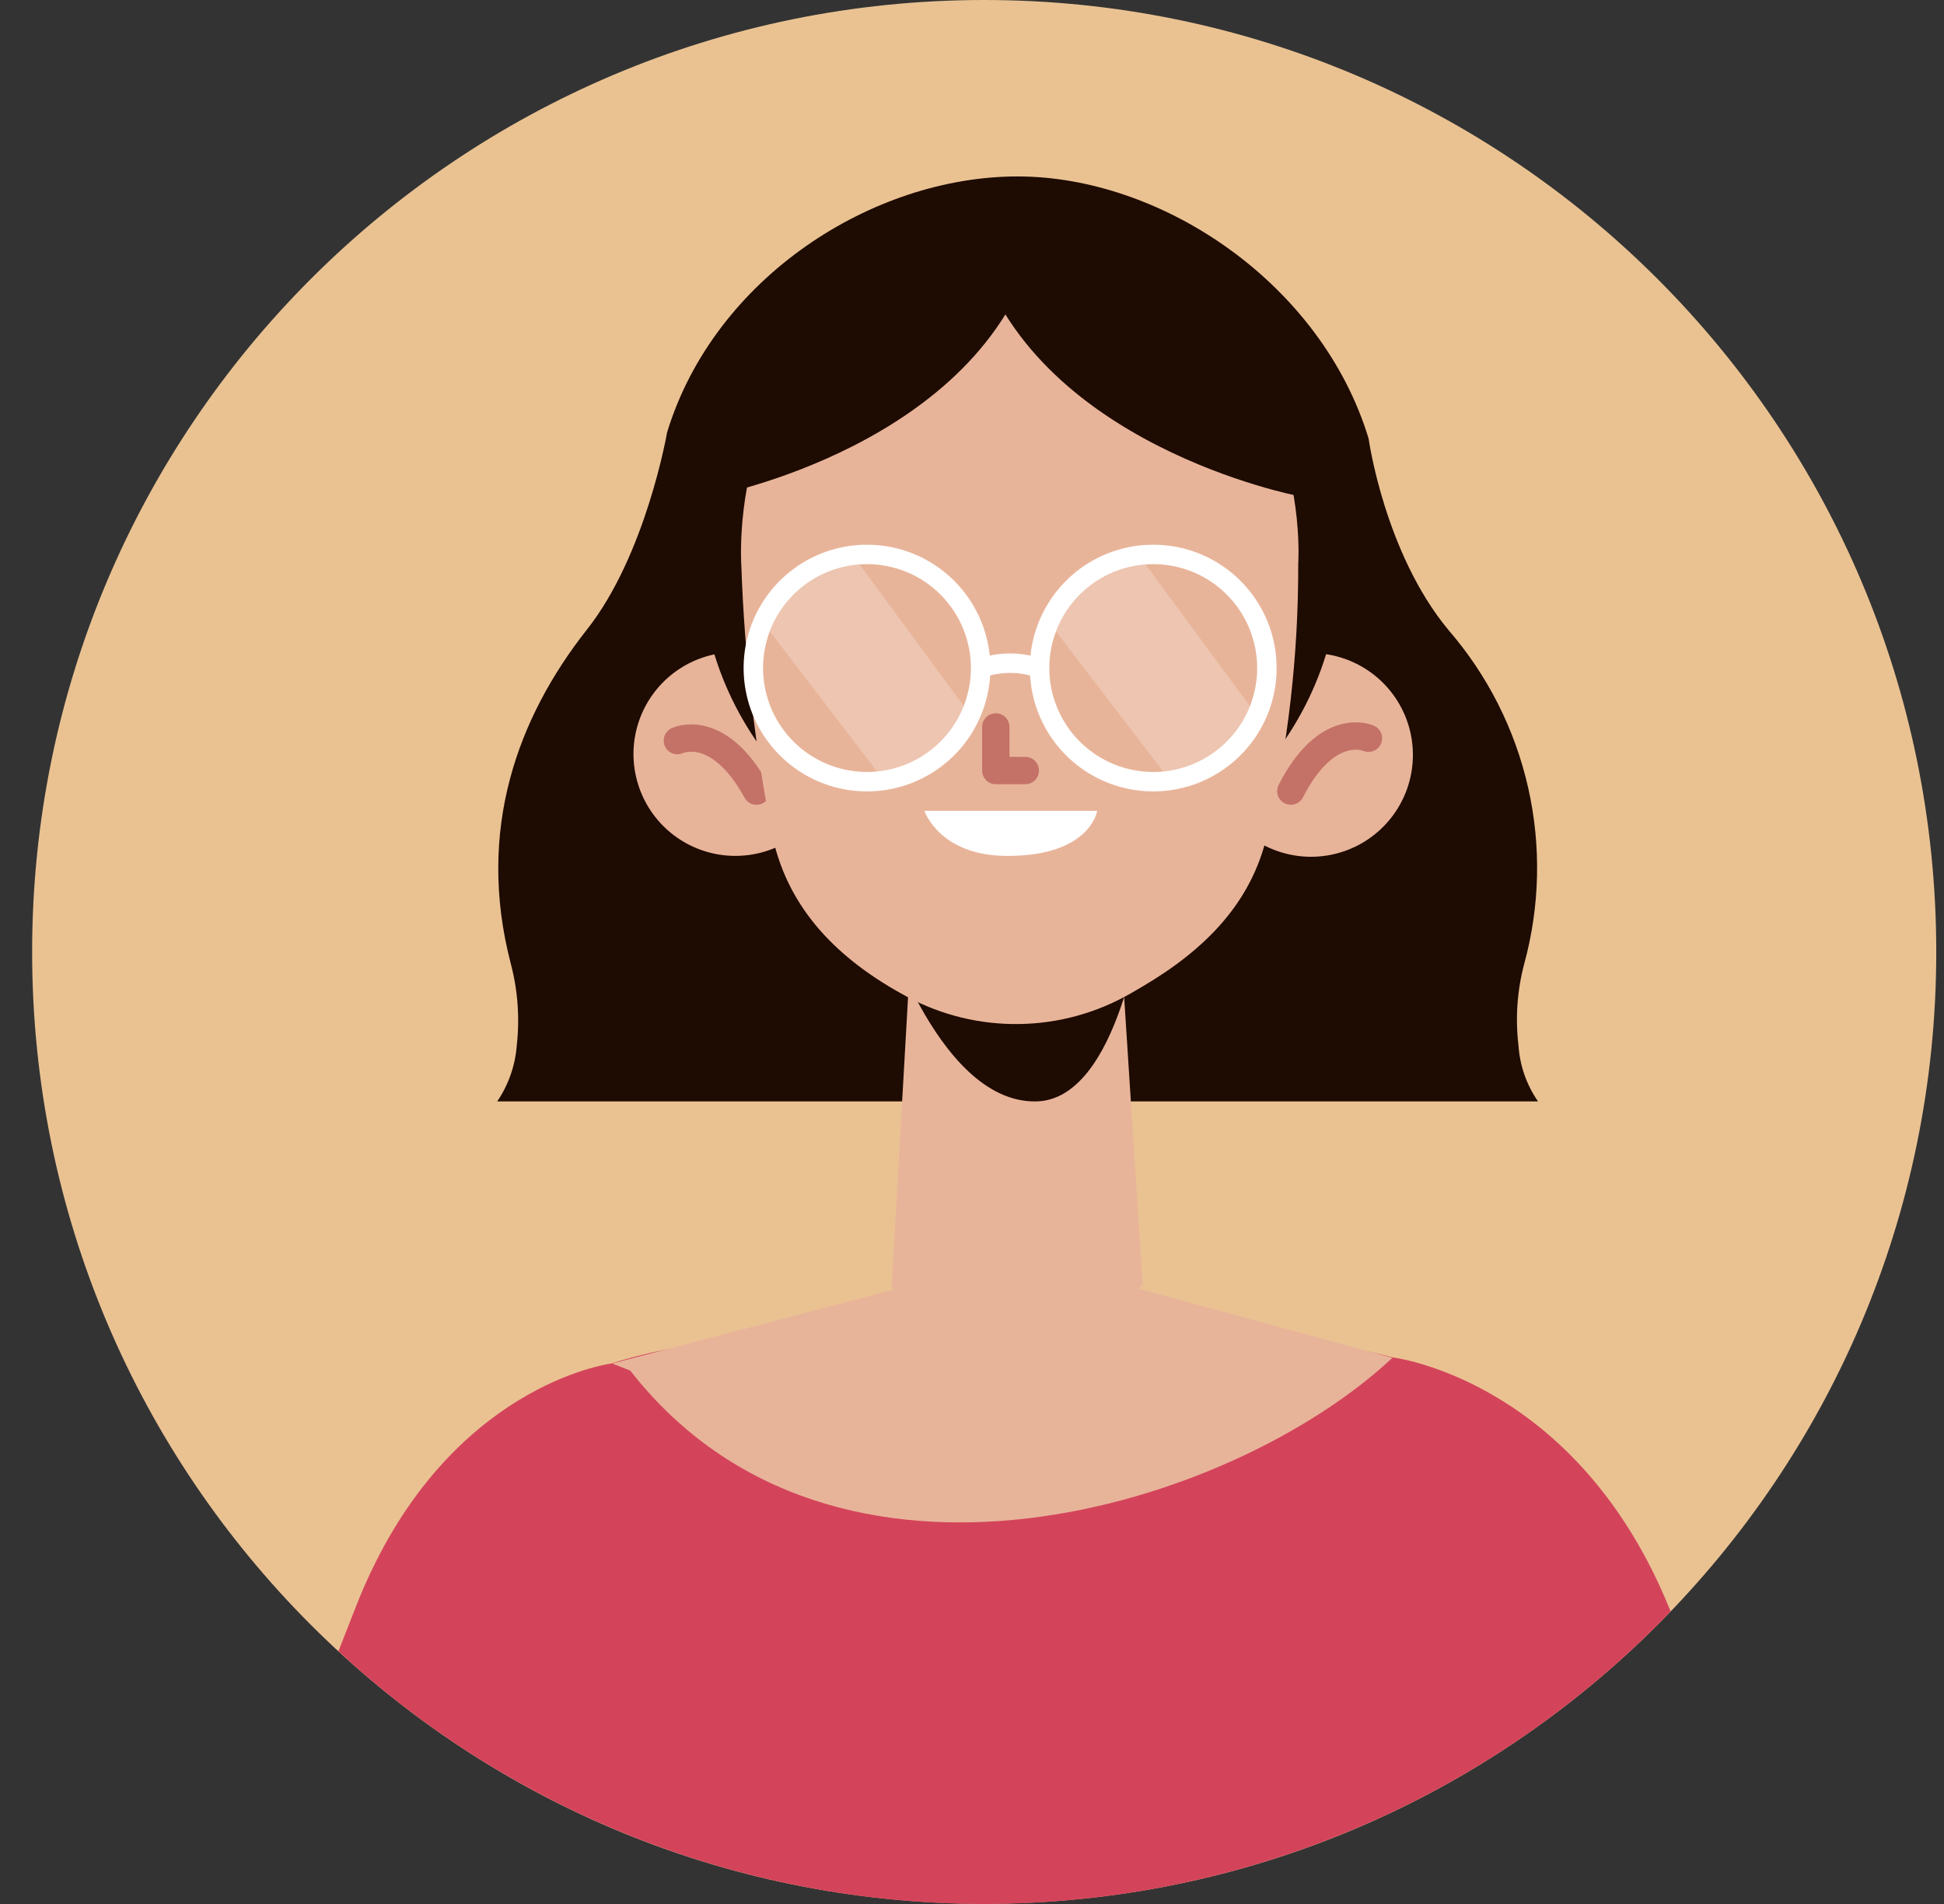
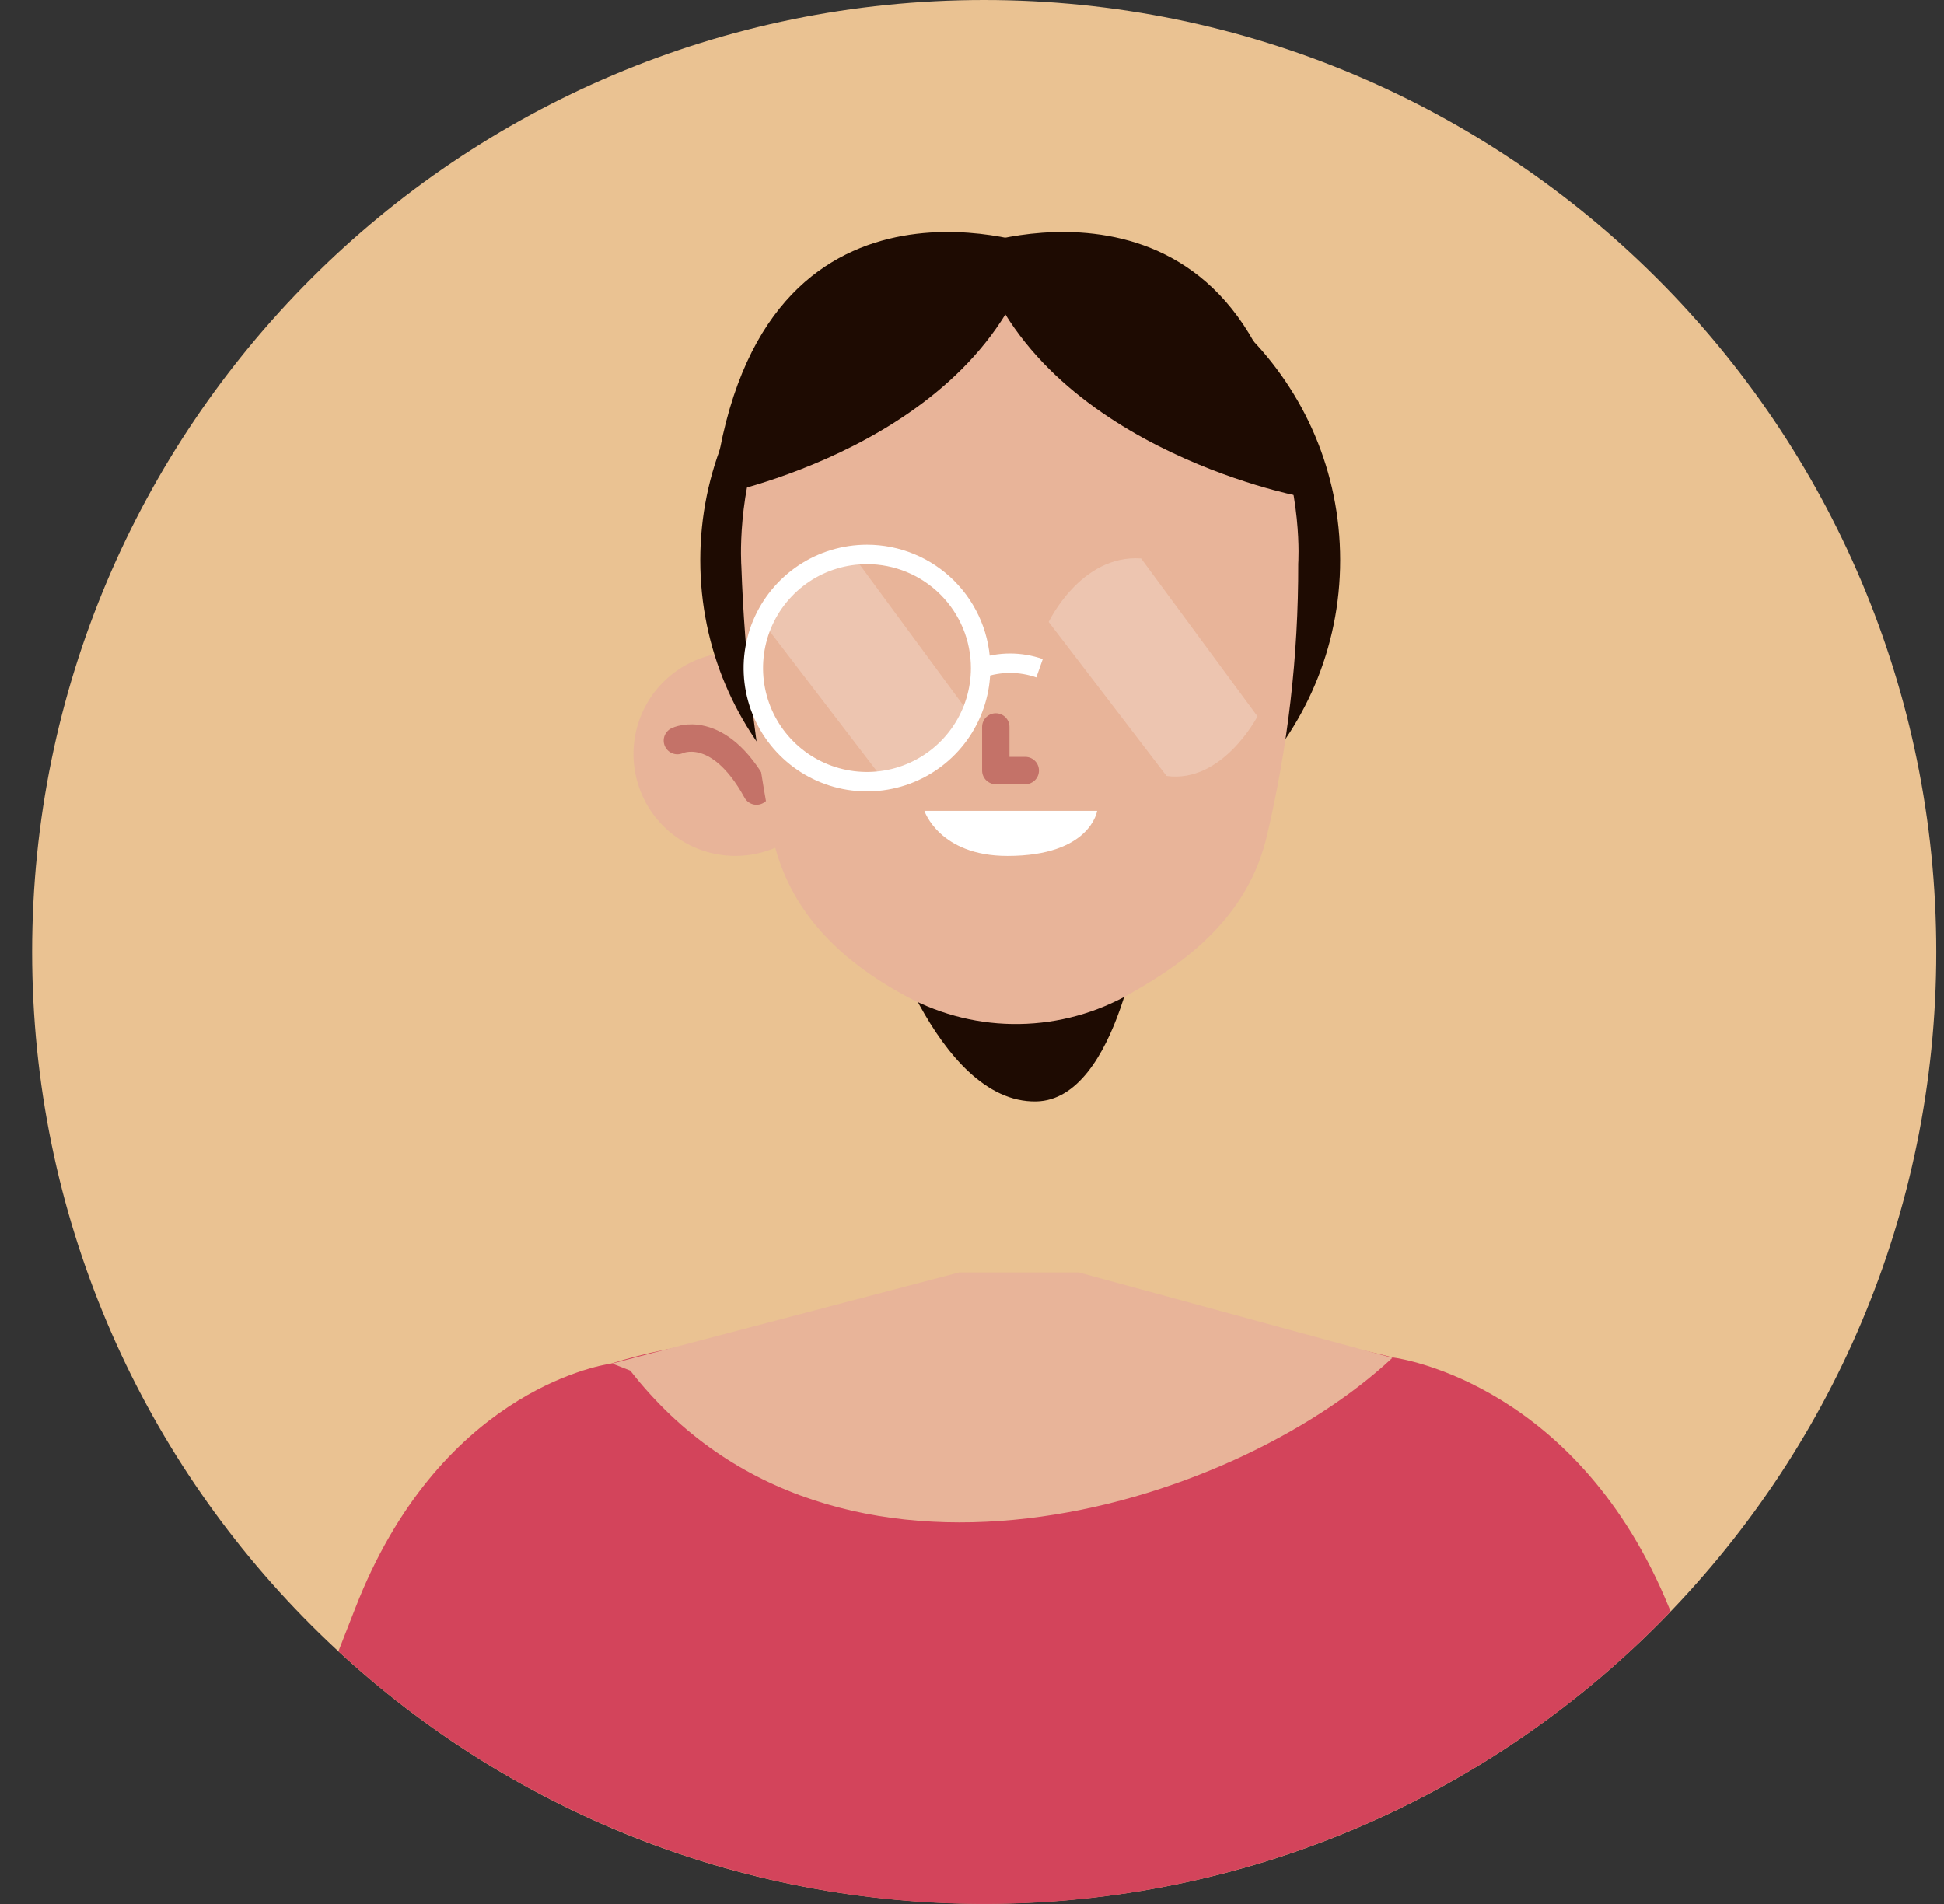
<svg xmlns="http://www.w3.org/2000/svg" width="49" height="48" viewBox="0 0 49 48" fill="none">
  <rect x="0" y="0" width="49" height="48" fill="#333333" stroke="none" />
  <path d="M24.807 47.995C38.061 47.995 48.805 37.251 48.805 23.998C48.805 10.744 38.061 0 24.807 0C11.554 0 0.81 10.744 0.81 23.998C0.81 37.251 11.554 47.995 24.807 47.995Z" fill="#EAC292" />
  <path d="M35.108 34.222C34.399 34.033 33.677 33.899 32.948 33.819L25.516 34.562L18.097 33.815C17.183 33.916 16.28 34.103 15.402 34.375C15.02 34.434 11.047 35.156 8.954 40.546L8.53 41.629C13.143 45.893 19.246 48.177 25.526 47.989C31.806 47.801 37.761 45.156 42.111 40.623L42.077 40.546C39.798 34.948 35.384 34.256 35.108 34.222Z" fill="#D3445B" />
  <path d="M15.431 34.375L24.175 32.079H27.192L35.096 34.231C31.055 38.021 21.017 41.128 15.886 34.553L15.431 34.375Z" fill="#E8B499" />
-   <path d="M38.275 26.362C38.192 25.671 38.241 24.971 38.419 24.299C38.816 22.847 38.85 21.32 38.517 19.852C38.184 18.384 37.494 17.02 36.509 15.882C34.896 13.938 34.497 11.057 34.497 11.057C33.313 7.156 29.298 4.448 25.648 4.448C21.997 4.448 18.008 6.995 16.815 10.899C16.815 10.899 16.28 14.002 14.786 15.882C13.059 18.077 11.993 20.916 12.876 24.299C13.053 24.971 13.103 25.671 13.025 26.362C12.986 26.865 12.817 27.349 12.533 27.767H38.767C38.479 27.351 38.309 26.866 38.275 26.362Z" fill="#1E0B02" />
  <path d="M21.102 18.938C21.116 19.446 20.979 19.946 20.709 20.376C20.439 20.806 20.047 21.146 19.583 21.354C19.12 21.561 18.605 21.626 18.105 21.541C17.604 21.456 17.14 21.224 16.771 20.875C16.402 20.527 16.145 20.076 16.032 19.581C15.918 19.086 15.955 18.569 16.136 18.094C16.317 17.62 16.634 17.21 17.048 16.916C17.462 16.622 17.954 16.457 18.462 16.443C18.799 16.433 19.135 16.49 19.45 16.61C19.765 16.73 20.054 16.912 20.299 17.143C20.544 17.375 20.741 17.653 20.879 17.961C21.017 18.269 21.092 18.601 21.102 18.938Z" fill="#E8B499" />
  <path d="M17.074 18.671C17.074 18.671 18.097 18.174 19.069 19.944" stroke="#C47268" stroke-width="0.69" stroke-linecap="round" stroke-linejoin="round" />
-   <path d="M30.478 19.011C30.473 19.52 30.621 20.02 30.901 20.445C31.182 20.871 31.583 21.203 32.053 21.4C32.523 21.597 33.041 21.65 33.541 21.551C34.041 21.453 34.501 21.208 34.861 20.847C35.221 20.487 35.467 20.027 35.565 19.527C35.663 19.027 35.611 18.509 35.414 18.039C35.217 17.569 34.884 17.168 34.459 16.888C34.033 16.607 33.534 16.46 33.024 16.464C32.351 16.469 31.706 16.739 31.23 17.216C30.753 17.692 30.483 18.337 30.478 19.011Z" fill="#E8B499" />
-   <path d="M34.493 18.611C34.493 18.611 33.457 18.14 32.536 19.944" stroke="#C47268" stroke-width="0.69" stroke-linecap="round" stroke-linejoin="round" />
  <path d="M25.716 22.185C30.169 22.185 33.78 18.575 33.78 14.121C33.78 9.667 30.169 6.057 25.716 6.057C21.262 6.057 17.651 9.667 17.651 14.121C17.651 18.575 21.262 22.185 25.716 22.185Z" fill="#1E0B02" />
-   <path d="M28.271 24.138C27.657 24.701 26.935 25.134 26.148 25.411C25.134 25.666 24.149 24.897 24.137 24.889L22.953 23.998L22.473 32.448L22.605 32.588C24.302 34.434 26.802 34.46 28.547 32.648L28.801 32.385L28.271 24.138Z" fill="#E8B499" />
  <path d="M22.146 22.877C22.146 22.877 23.572 27.817 26.119 27.767C28.207 27.728 28.788 23.123 28.788 23.123L22.146 22.877Z" fill="#1E0B02" />
  <path d="M32.723 14.21C32.729 16.527 32.463 18.836 31.929 21.09C31.53 22.758 30.397 23.93 28.788 24.876L28.496 25.046C27.643 25.536 26.68 25.801 25.697 25.816C24.714 25.832 23.744 25.598 22.876 25.135C21.106 24.189 19.88 22.915 19.481 21.128C19.033 18.871 18.767 16.582 18.687 14.282C18.687 14.282 18.114 6.787 25.677 6.863C33.241 6.94 32.723 14.21 32.723 14.21Z" fill="#E8B499" />
  <path d="M25.1 18.327V19.426H25.843" stroke="#C47268" stroke-width="0.69" stroke-linecap="round" stroke-linejoin="round" />
  <path d="M23.3 20.441H27.655C27.655 20.441 27.49 21.578 25.393 21.578C23.674 21.578 23.3 20.441 23.3 20.441Z" fill="white" />
  <path opacity="0.23" d="M21.556 14.079L24.485 18.06C24.485 18.06 23.602 19.758 22.193 19.562L19.222 15.679C19.222 15.679 20.037 13.972 21.556 14.079Z" fill="white" />
  <path opacity="0.23" d="M28.763 14.079L31.696 18.06C31.696 18.06 30.813 19.758 29.404 19.562L26.433 15.679C26.433 15.679 27.243 13.972 28.763 14.079Z" fill="white" />
  <path d="M24.718 16.846C24.717 17.412 24.548 17.966 24.233 18.436C23.918 18.907 23.47 19.273 22.946 19.49C22.423 19.706 21.847 19.762 21.291 19.651C20.736 19.54 20.226 19.267 19.826 18.866C19.425 18.465 19.153 17.955 19.043 17.399C18.933 16.843 18.99 16.267 19.206 15.744C19.424 15.221 19.791 14.774 20.262 14.459C20.733 14.145 21.287 13.977 21.853 13.977C22.23 13.977 22.602 14.051 22.95 14.195C23.298 14.339 23.614 14.551 23.88 14.817C24.146 15.084 24.357 15.4 24.501 15.748C24.645 16.096 24.718 16.469 24.718 16.846Z" stroke="white" stroke-width="0.49" stroke-miterlimit="10" />
-   <path d="M31.933 16.846C31.933 17.412 31.764 17.966 31.449 18.436C31.133 18.907 30.686 19.273 30.162 19.49C29.638 19.706 29.062 19.762 28.507 19.651C27.952 19.54 27.442 19.267 27.041 18.866C26.641 18.465 26.369 17.955 26.258 17.399C26.148 16.843 26.205 16.267 26.422 15.744C26.639 15.221 27.006 14.774 27.477 14.459C27.948 14.145 28.502 13.977 29.069 13.977C29.445 13.977 29.818 14.051 30.166 14.195C30.514 14.339 30.83 14.551 31.096 14.817C31.362 15.084 31.573 15.4 31.717 15.748C31.86 16.096 31.934 16.469 31.933 16.846Z" stroke="white" stroke-width="0.49" stroke-miterlimit="10" />
  <path d="M24.718 16.846C25.199 16.677 25.723 16.677 26.203 16.846" stroke="white" stroke-width="0.49" stroke-miterlimit="10" />
  <path d="M17.97 12.504C17.97 12.504 24.714 11.231 26.102 6.188C26.102 6.188 18.933 3.642 17.97 12.504Z" fill="#1E0B02" />
  <path d="M32.723 12.504C32.723 12.504 25.979 11.218 24.574 6.188C24.574 6.188 31.759 3.642 32.723 12.504Z" fill="#1E0B02" />
</svg>